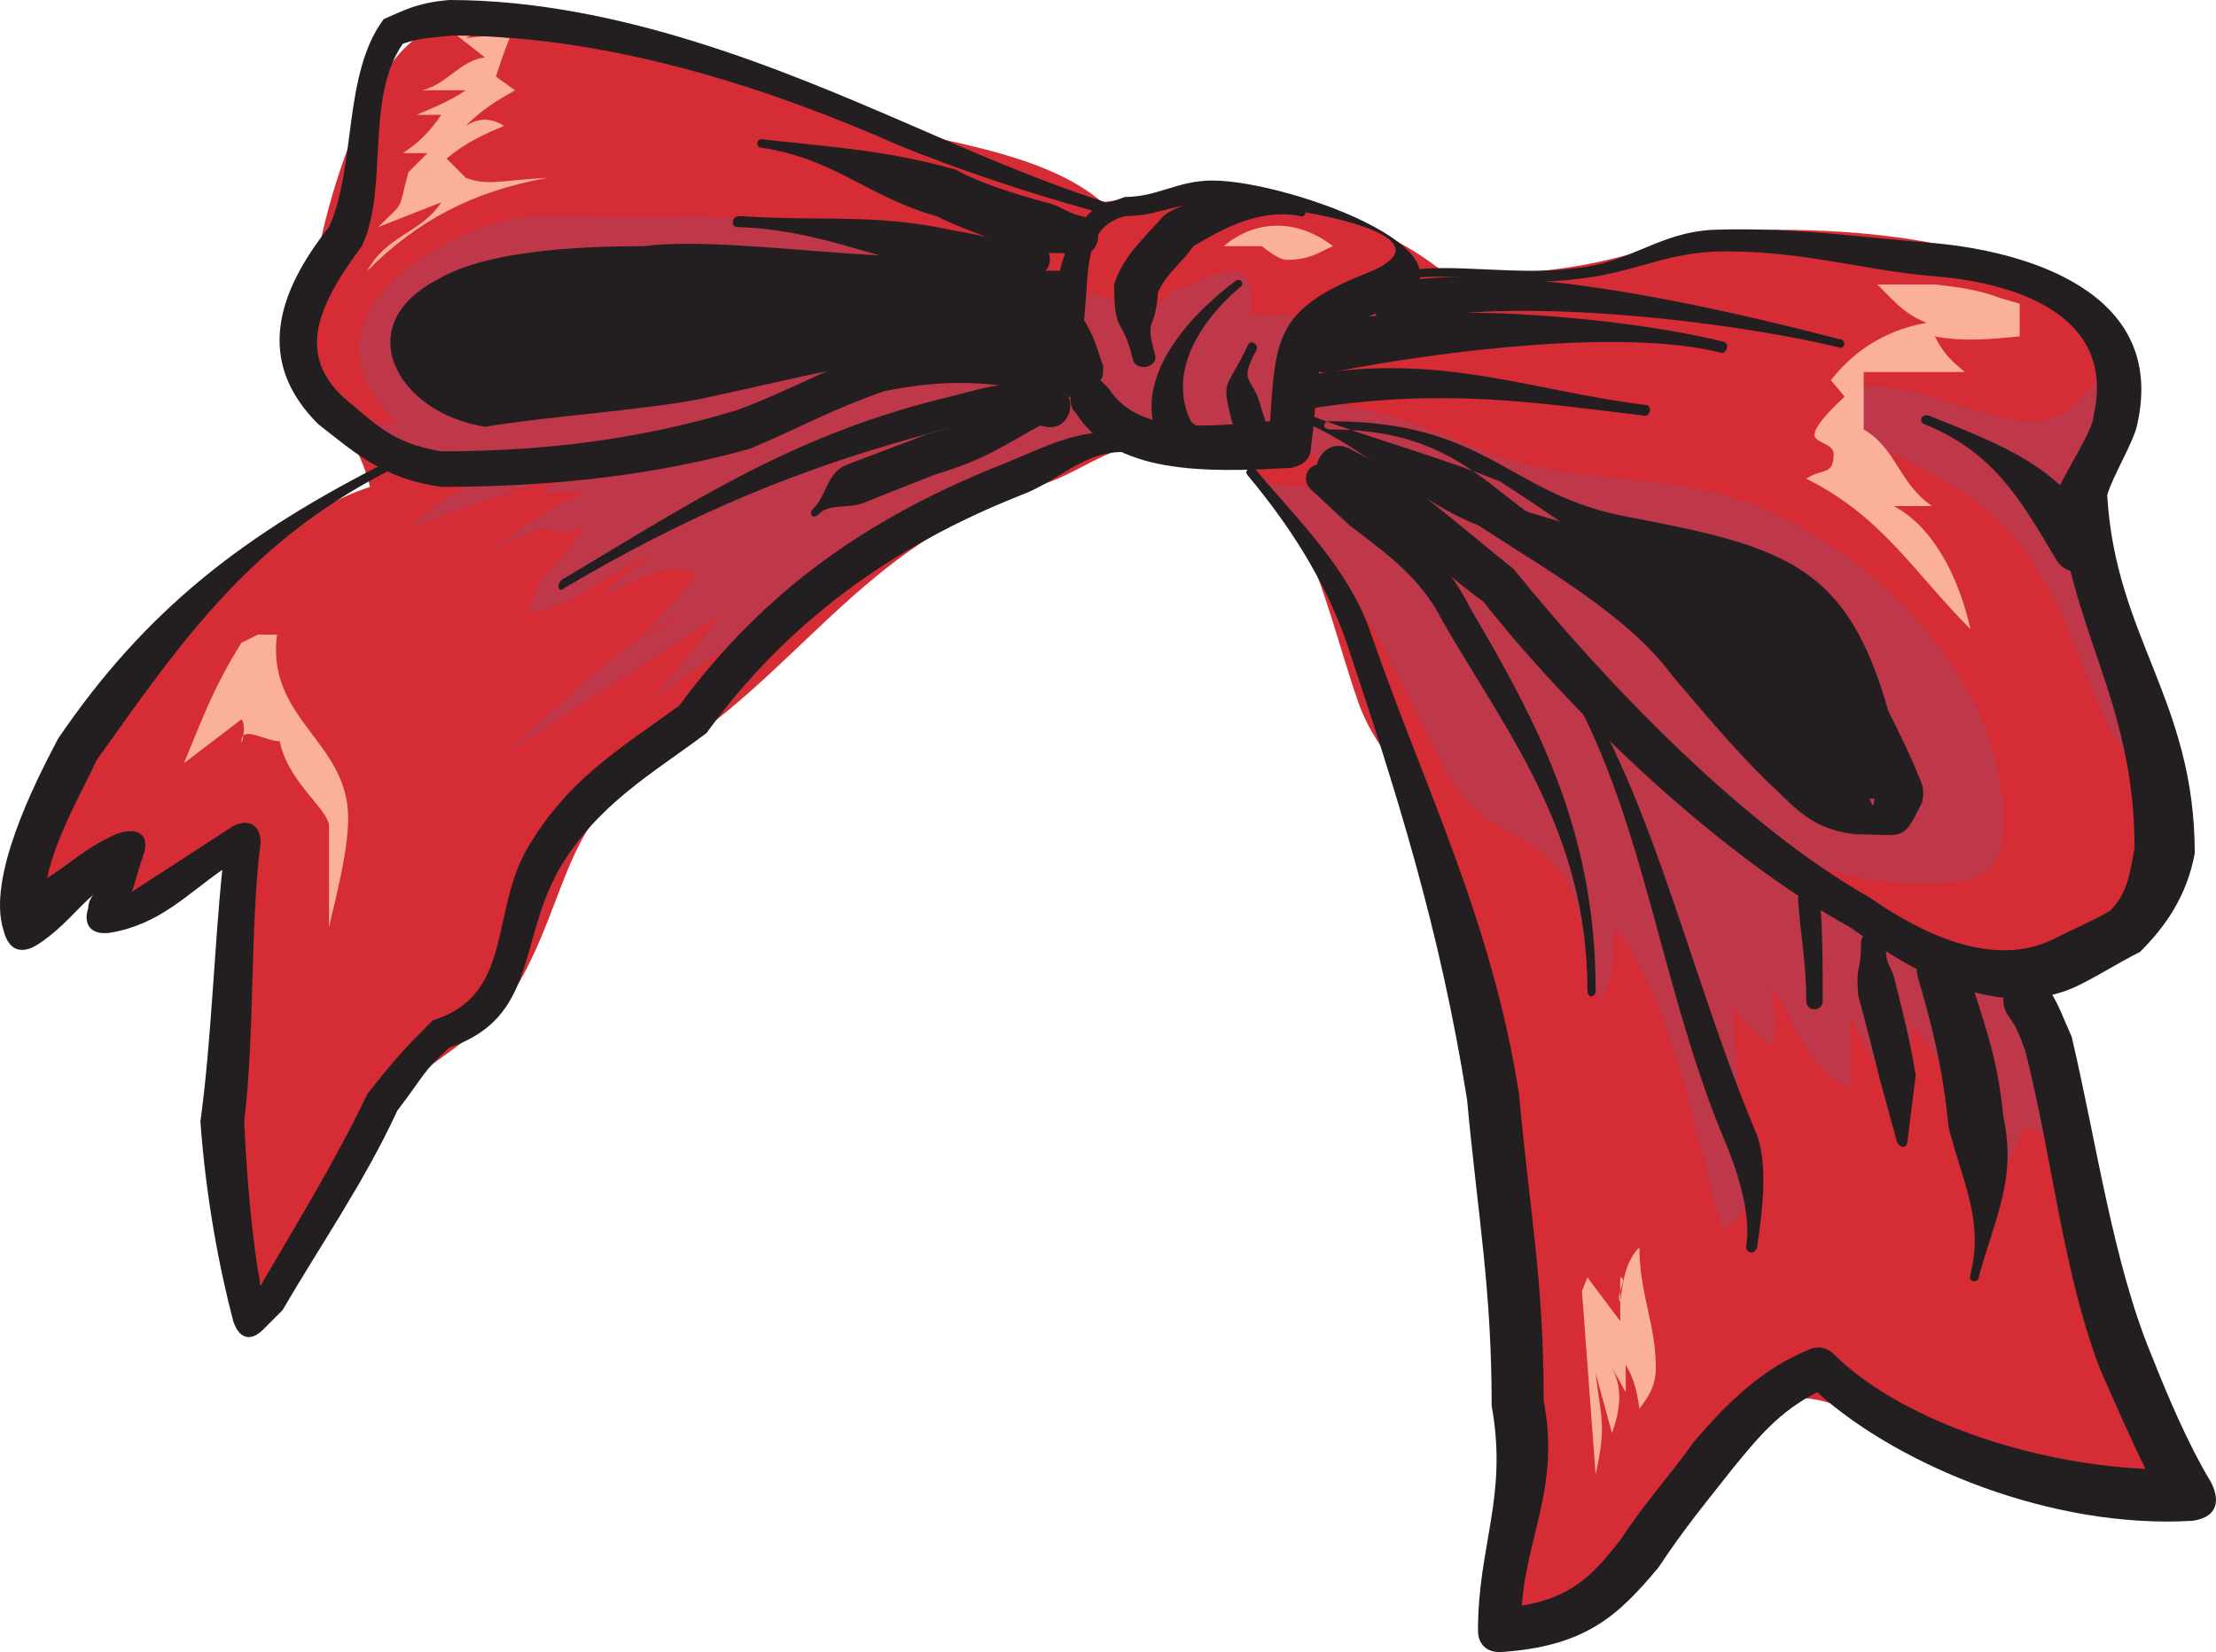
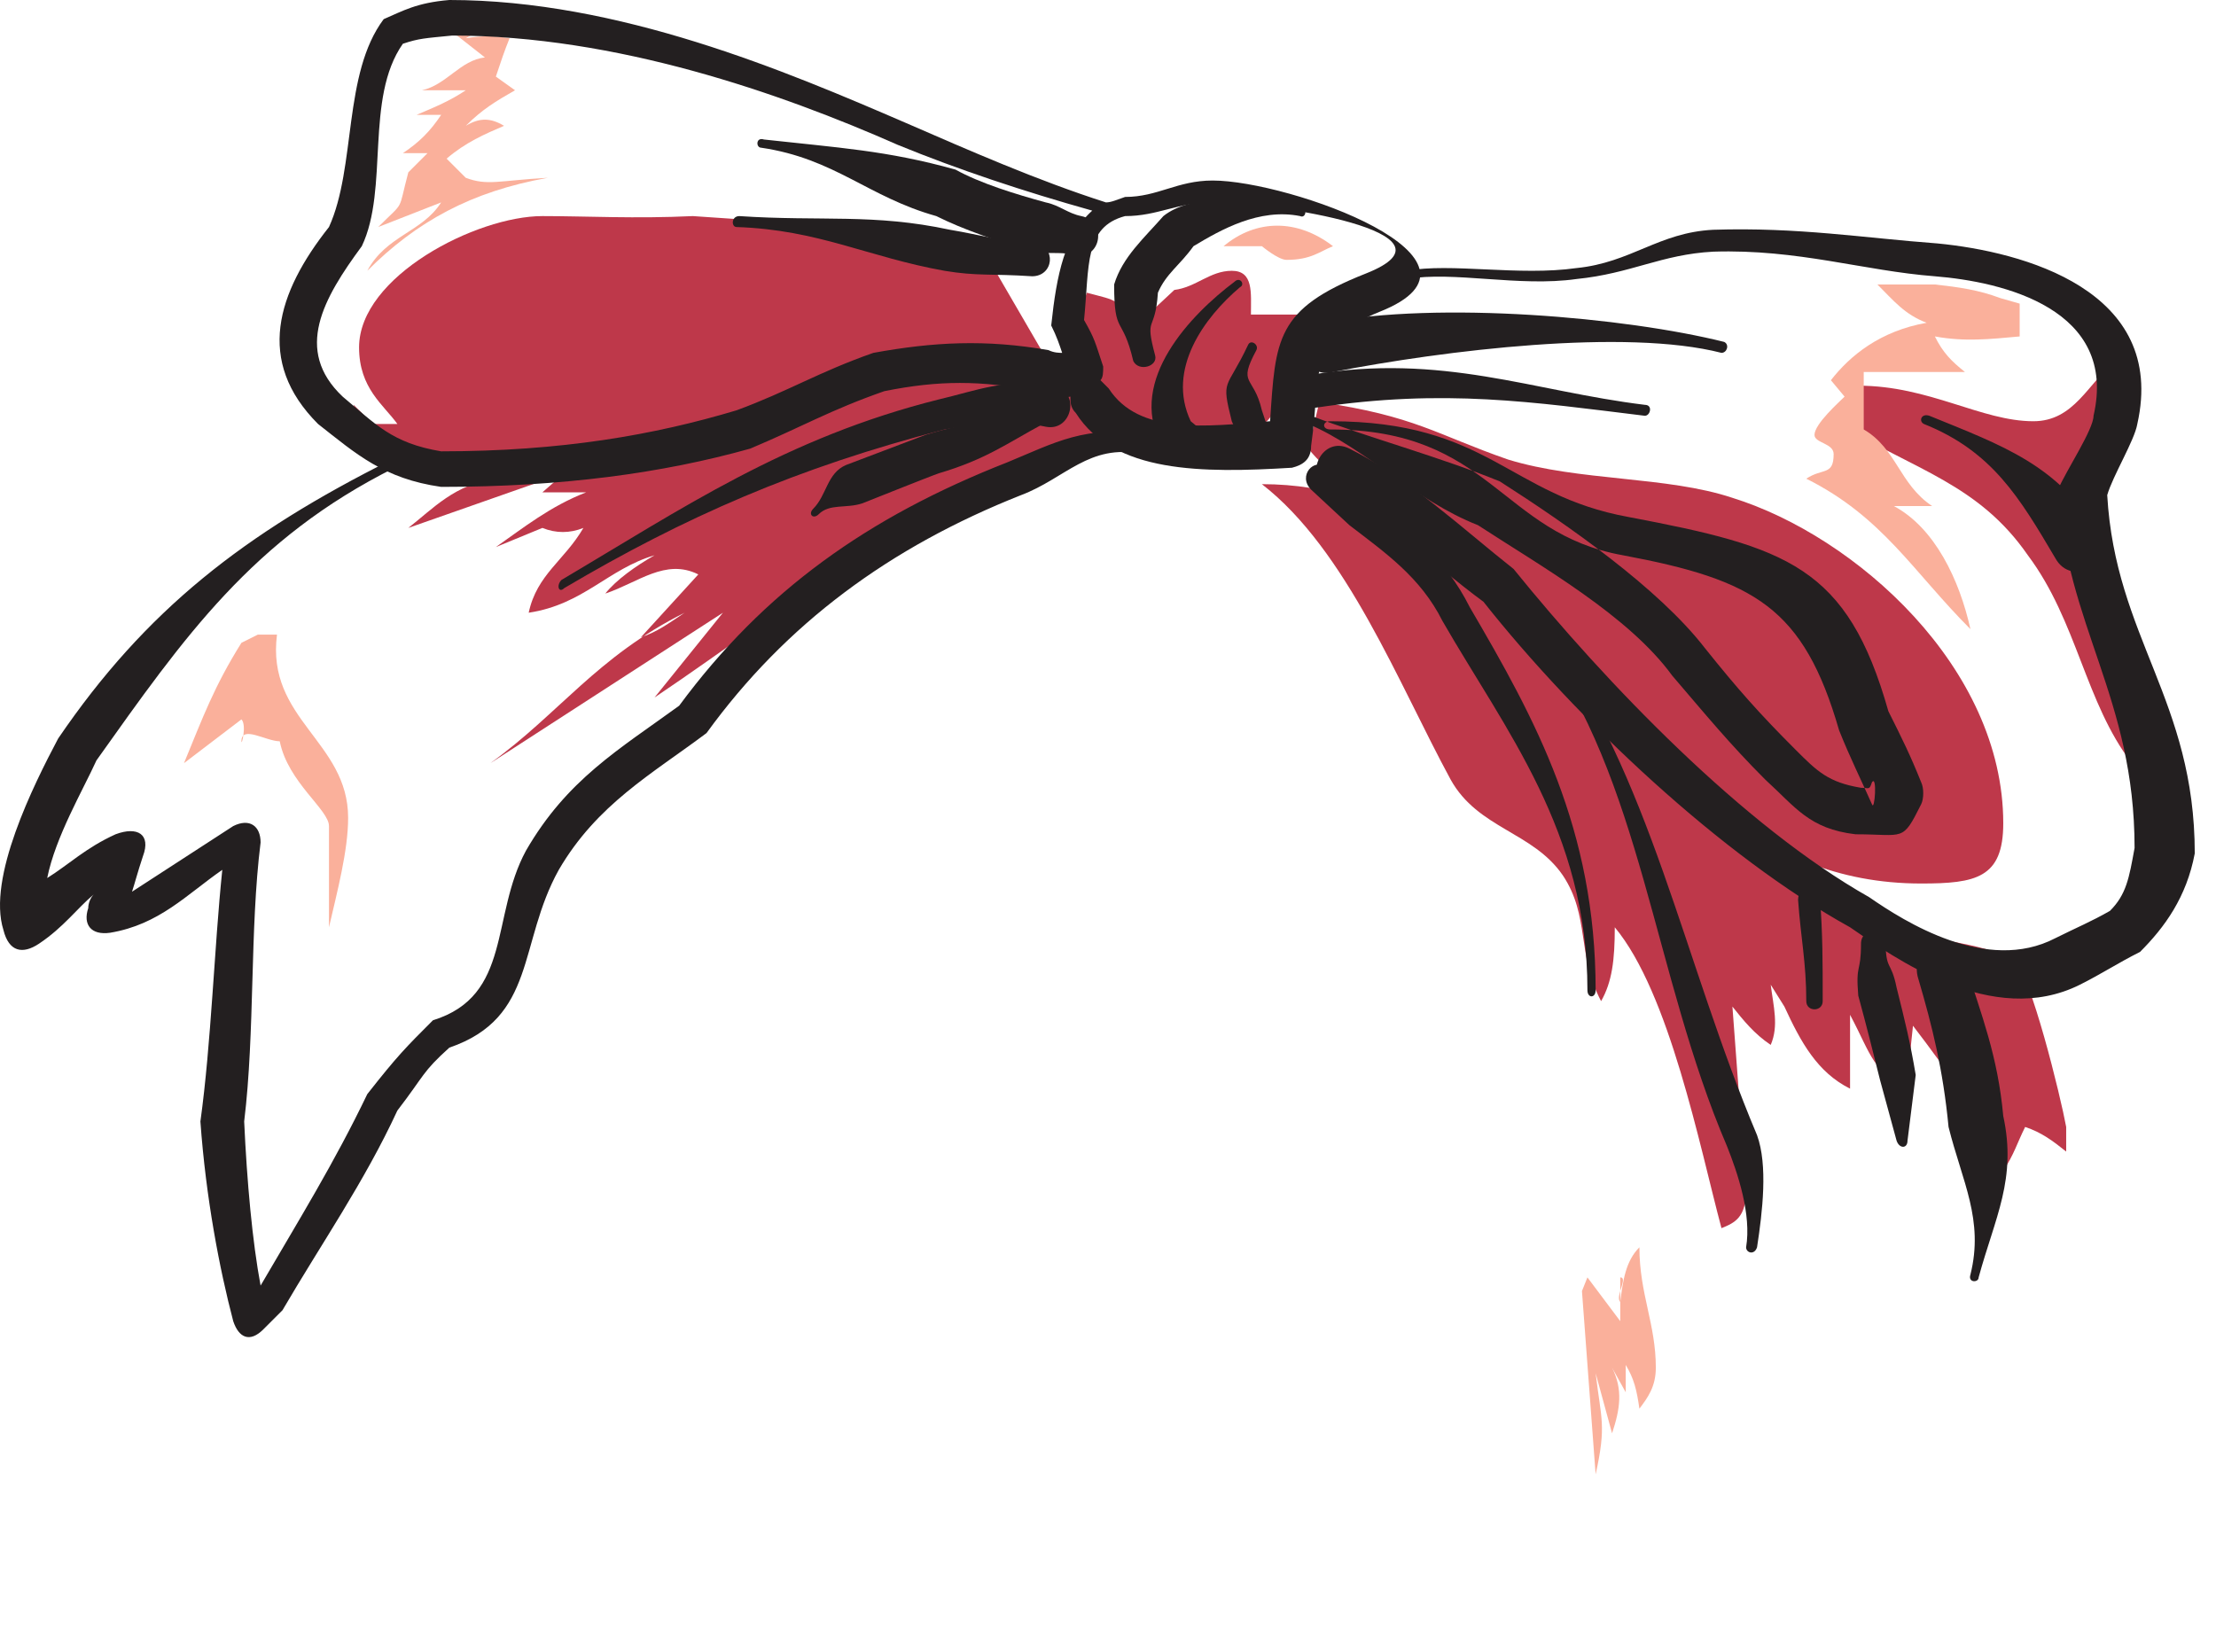
<svg xmlns="http://www.w3.org/2000/svg" width="607.513" height="453">
-   <path fill="#d52c36" fill-rule="evenodd" d="M304.69 57.75C287.44 40.5 254.44 39 230.44 31.5c-38.25-12-61.5-24-108-24-21.75 0-37.5 60.75-37.5 79.5 0 20.25 12.75 30.75 16.5 46.5-20.25 6.75-30.75 19.5-42.75 32.25-21.75 21-47.25 42.75-47.25 81.75l13.5-5.25c6 8.25 2.25 5.25 10.5 5.25 6.75 0 19.5-12.75 28.5-15.75v81c6.75 14.25-3 35.25 12 42.75 12-15.75 20.25-43.5 36-58.5 3.75-3.75 22.5-15.75 26.25-21 18-26.25 14.25-50.25 41.25-66.75 39.75-24 55.5-59.25 104.25-75.75 13.5-3.75 20.25-12.75 38.25-12.75 33.75 0 40.5 43.5 50.25 71.25 4.5 13.5 13.5 19.5 18.75 33.75 15 38.25 22.5 87 22.5 133.5 0 27.75 3 39 1.5 61.5l-9 24h12c19.5-6.75 30-22.5 42-34.5 8.25-8.25 18-27 32.25-27 12 0 20.25 6.75 27.75 10.5 18.75 10.5 46.5 17.25 70.5 17.25 4.5 0 1.5-6.75 1.5-10.5 0-6-4.5-21.75-5.25-31.5-1.5-15-8.25-26.25-13.5-36-9-19.5-15.75-41.25-21-61.5 30.75 0 41.25-29.25 41.25-57 0-26.25-18.75-45.75-18.75-75.75 0-11.25-.75-16.5 1.5-23.25 12-41.25-42-52.5-89.25-52.5-35.25 0-39.75 13.5-90.75 12-17.25-14.25-40.5-20.25-66.75-23.25l-27.75 3.75 3 2.25" />
  <path fill="#be384a" fill-rule="evenodd" d="m267.19 64.5-77.25-5.25c-15.75.75-29.25 0-41.25 0-18 0-50.25 16.5-50.25 36 0 11.25 6.75 15.75 10.5 21h-6.75L96.94 111c3 16.5 22.5 16.5 39 16.5 62.25 0 90.75-30.75 150-30.75L267.19 64.5" />
  <path fill="#be384a" fill-rule="evenodd" d="M135.94 131.25c-11.25 1.5-17.25 8.25-24 13.5l42.75-15-6 5.25h12c-9.75 3.75-17.25 9.75-24.75 15l12.75-5.25c3.75 1.5 7.5 1.5 11.25 0-5.25 9-12.75 12.75-15 23.25 15-2.25 21.75-12 34.5-15.75-5.25 3-10.5 6.75-13.5 10.5 9-3 16.5-9.75 25.5-5.25l-15.75 17.25c4.5-1.5 7.5-3.75 12-6.75-24 12-34.5 27.75-53.25 41.25L198.19 168l-18.75 23.25c39-26.25 76.5-57.75 125.25-73.5-3.75-8.25-21-17.25-34.5-17.25-30.75 0-45 12-66.75 18.75-23.25 7.5-39.75 9-70.5 9l3 3" />
  <path fill="#be384a" fill-rule="evenodd" d="M294.19 93.75c0 18.75 21.75 27 41.25 27 17.25 0 19.5-23.25 24.75-34.5h-17.25c0-6 .75-12-5.25-12s-9.75 4.5-15.75 5.25L310.69 90c-3.75-8.25-4.5-7.5-12.75-9.75-1.5 5.25-3.75 9-3.75 13.5m67.5 16.5c26.25 3.75 32.25 9 51.75 15.75 19.5 6 43.5 4.5 61.5 10.5 33.75 10.5 74.25 46.5 74.25 89.25 0 15-7.5 16.5-22.5 16.5-46.5 0-69-33.75-91.5-56.25-9-9-17.25-24-28.5-32.25-14.25-11.25-37.5-17.25-48-30.75l3-12.75m218.25 0c4.5 0 0-6.75 0-11.25-7.5 6-11.25 16.5-22.5 16.5-14.25 0-28.5-9.75-48-9.75v6.75l-5.25 3.75c21 12.75 38.25 16.5 51.75 36 13.5 18 15.75 40.5 28.5 57 .75-1.5 3.75-3.75 3.75-6 0-22.5-13.5-34.5-13.5-56.25 0-4.5 1.5-36.75 5.25-36.75" />
  <path fill="#be384a" fill-rule="evenodd" d="M345.94 132.75c23.25 18 37.5 54.75 51.75 81 7.5 13.5 22.5 14.25 30.75 26.25 7.5 11.25 3.75 21.75 10.5 34.5 3-5.25 3.75-11.25 3.75-20.25 15 18 23.25 60 29.25 82.5 3.75-1.5 6.75-3 6.75-10.5L474.94 276c3 3.75 6 7.5 10.5 10.5 2.25-5.25.75-10.5 0-16.5l3.75 6c4.5 9.75 9 18 18 22.5v-20.25c6 11.25 6 15.75 17.25 21-1.5-6.75-.75-10.5 0-18 9.75 12.75 17.25 23.25 24.75 39.75 3-4.5 3.75-7.5 6-12 4.5 1.5 7.5 3.75 11.25 6.75V309c-1.5-8.25-9.75-42-14.25-45.75-9.75-5.25-24-5.25-34.5-9-22.5-7.5-32.25-25.5-49.5-38.25-18-13.5-30-25.5-45-41.25-19.5-18.75-39.75-42-77.25-42" />
  <path fill="#fab09b" fill-rule="evenodd" d="M132.94 7.5h-10.5l10.5 8.25c-6.75.75-10.5 7.5-17.25 9h12c-4.5 3-8.25 4.5-13.5 6.75h6.75c-3 4.5-6 7.5-10.5 10.5h6.75l-5.25 5.25c-3 11.25-.75 7.5-8.25 15l17.25-6.75c-5.25 8.25-15 9-20.25 18.75 13.5-13.5 28.5-21.75 49.5-25.5-13.5.75-16.5 2.25-22.5 0l-5.25-5.25c5.25-4.5 10.5-6.75 15.75-9-3.75-2.25-6.75-2.25-10.5 0 4.5-4.5 8.25-6.75 13.5-9.75L135.94 21c1.5-4.5 2.25-6.75 3.75-10.5-4.5-.75-7.5-.75-12 0l5.25-3m202.5 60h10.5s4.5 3.75 6.75 3.75c6.75 0 9-2.25 12.75-3.75-9.75-7.5-21-7.5-30 0m213 14.25c-6-2.25-11.25-3-18-3.75h-15.75c4.5 4.5 7.5 8.25 13.5 10.5-12.75 2.25-21 9-26.25 15.75l3.75 4.5c-1.5 1.5-8.25 7.5-8.25 10.5 0 2.25 5.25 2.25 5.25 5.25 0 6-3 3.75-7.5 6.75 21 10.5 29.25 25.5 45 41.25-3-13.5-9.75-27.75-21-33.75h10.5c-9-6-9.75-15.75-18.75-21V102h27.75c-3.75-3-6-5.25-8.25-9.75 8.25 1.5 15 .75 23.25 0v-9l-5.25-1.5m-482.25 94.5c-7.5 12-10.5 20.25-15.75 33l15.75-12c1.5 1.5 0 7.5 0 6 0-4.5 6.75 0 10.5 0 2.25 11.25 13.5 18.75 13.5 23.25v27.75c2.25-9.75 5.25-21 5.25-30 0-21-22.5-27-19.5-50.25h-5.25l-4.5 2.25M433.69 354l3.75 50.25c3-13.5 1.5-15 0-27.75l4.5 16.5c2.25-6.75 3-12 0-18l3.75 6.75v-7.5c2.25 3.75 3 6.75 3.75 12 2.25-3 4.5-6 4.5-11.25 0-12-4.5-20.25-4.5-33-3.75 3.75-4.5 9-5.25 15-1.5-1.5 2.25-6.75 0-6.75v12l-9-12-1.5 3.75" />
-   <path fill="#231f20" fill-rule="evenodd" d="M172.69 74.25c-14.25-1.5-54.75 3-54.75 17.25 0 12 8.25 18 18 19.5l114-12c14.25 0 26.25 1.5 36 4.5h8.25c0-12-1.5-20.25 0-29.25h-121.5m218.25 54c48 28.5 114 13.5 129 80.25V219h-9c-44.25-10.5-44.25-60.75-87.75-69l-32.25-21.75" />
  <path fill="#231f20" fill-rule="evenodd" d="M348.19 115.5c1.5-22.5 1.5-30.75 26.25-40.5 28.5-11.25-25.5-19.5-42-19.5-9.75 0-15 3.75-24 3.75-11.25 3-9.75 13.5-11.25 28.5 3 5.25 3 6 5.25 12.75 0 1.5 0 3-.75 3.75l2.25 2.25c8.25 12.75 26.25 10.5 44.25 9m-48.75-57.75c-18.75-5.25-36.75-11.25-53.25-18-32.25-14.25-77.25-30-122.25-30-7.5.75-9 .75-13.5 2.25-10.5 15-3.75 39.75-11.25 55.5-10.5 14.25-18.75 28.5-5.25 41.25 9 7.5 13.5 12.75 27 15 33 0 58.5-4.5 81-11.25 14.25-5.25 22.5-10.5 37.5-15.75 16.5-3 30.75-3.75 48-.75 1.5.75 3 .75 3.75.75-.75-2.25-1.5-4.5-3-7.5 1.5-14.25 3.75-24.75 11.25-31.5m-15 49.5c-15.75-3-27-3-42 0-15 5.25-22.5 9.75-36.75 15.75-24 6.75-51.75 10.5-84.75 10.5-15.75-2.25-23.25-9-33.75-17.25-17.25-17.25-11.25-36 3-54 7.5-16.5 3.75-42 15-57 5.25-2.25 9-4.5 18-5.25 46.5 0 92.25 19.5 125.25 33.75 17.25 7.5 36 15.75 54.75 21.75 1.5 0 3-.75 5.25-1.5 9 0 14.25-4.5 24-4.5 21 0 81.75 21.75 45.75 36-20.25 8.25-15.75 15.75-18.75 36.75 0 3.75-2.25 5.25-5.25 6-24.75 1.5-48.75 1.5-59.25-15-1.5-1.5-1.5-3-1.5-4.5-3 .75-6 0-9-1.5" />
  <path fill="#231f20" fill-rule="evenodd" d="M385.69 74.25c12-2.25 30.75 1.5 46.5-.75 15-1.5 22.5-9.75 37.5-10.5 23.25-.75 41.25 2.25 61.5 3.75 23.25 2.25 63 12.75 54.75 49.5-.75 4.5-6.75 14.25-8.25 19.5 2.25 39 24 56.25 24 98.25-2.25 12-8.25 20.25-15 27-6 3-10.5 6-16.5 9-24 12-51-7.5-63-15.75-35.25-19.5-75-57-100.5-89.25-14.25-10.5-27-23.25-42.75-30.75-6.75-3.75-1.5-15 6-11.25 16.5 8.25 30.75 21.75 45 33 25.5 31.5 63 70.5 97.5 90 9.75 6.75 32.25 21 51 11.25 6-3 9.75-4.5 15-7.5 4.5-4.5 5.25-9 6.75-17.25 0-41.25-18.75-60.75-21-98.25 2.25-5.25 9.75-16.5 9.75-20.25 6.75-29.25-24.75-36.75-43.5-38.25-19.5-1.5-37.5-7.5-60.75-6.75-14.25.75-22.5 6-37.5 7.5-15.75 2.25-33.75-2.25-46.5 0-1.5.75-2.25-2.25 0-2.25M71.44 352.5c10.5-18 20.25-33.75 29.25-52.5 8.25-10.5 10.5-12.75 18-20.25 21.75-6.75 15.75-28.5 25.5-46.5 11.25-19.5 25.5-27.75 42-39.75 23.25-31.5 51.75-51.75 90-66.75 12.75-5.25 21.75-10.5 38.25-7.5 3 .75 2.25 6-1.5 5.25-14.25-3-21 6.75-33 11.25-36 14.25-64.5 35.25-86.25 65.25-15 11.25-30 19.5-40.5 37.5-11.25 20.25-6 40.5-30 48.75-7.5 6.75-6.75 7.5-14.25 17.25-9 19.5-21 36.75-31.5 54.75l-5.25 5.25c-3.75 3.75-6.75 2.25-8.25-2.25-3.75-14.25-7.5-33.75-9-54.75 3-21.75 3.75-47.25 6-69-9.75 6.75-17.25 15-30.75 17.25-5.25.75-7.5-2.25-6-6.75 0-1.5.75-3 1.5-3.75-4.5 3.75-8.25 9-15 13.5-4.5 3-8.25 2.25-9.75-3.75-4.5-14.25 8.25-39.75 15-52.5 24-35.25 51-56.25 91.5-76.5 1.5-.75 2.25 1.5.75 2.25-39 19.5-57.75 46.5-81.75 80.25-3.75 8.25-11.25 21-13.5 32.25 6-3.75 10.5-8.25 18.75-12 6-2.25 9.75 0 7.5 6-1.5 4.5-2.25 7.5-3 9.75l27.75-18c4.5-2.25 7.5 0 7.5 4.5-3 24-1.5 51.75-4.5 76.5.75 16.5 2.25 33 4.5 45" />
-   <path fill="#231f20" fill-rule="evenodd" d="M588.19 402.75c-4.5-9-8.25-18-12-26.25-10.5-26.25-13.5-59.25-21-88.5-2.25-6-2.25-6-5.25-10.5-3.75-8.25 8.25-14.25 12-6 3 5.25 3 6 6 12.75 6.75 28.5 11.25 61.5 21.75 87 4.5 11.25 9.75 24 16.5 35.25 3 6 .75 9.75-5.25 10.5-38.25 2.25-80.25-15-102.75-35.25-10.5 5.25-16.5 12.75-23.25 21-8.25 10.5-12.75 15.75-20.25 27-11.25 13.5-20.25 21.75-43.5 23.25-3.75 0-6-2.25-6-6 0-23.25 8.25-36.75 3.75-61.5 0-32.25-3.75-51.75-6.75-84-7.5-47.25-19.5-84.75-33-125.25-6-17.25-15.75-32.25-27-45.75-1.5-1.5.75-3 2.25-1.5 11.25 13.5 25.5 27 31.5 45 14.25 41.25 33 78 40.5 126 3 33 6.75 51 6.75 84 4.5 23.25-4.5 36.75-6 56.25 13.5-2.25 19.5-8.25 27-18 7.5-11.25 12.75-16.5 20.25-27 9-10.5 18.75-20.25 32.25-25.5 2.25-.75 4.5 0 6 1.5 17.25 17.25 52.5 30 85.5 31.5M291.94 67.5c-26.25 12.75-84.75 9-114.75 12.75-17.25 0-39 1.5-50.25 7.5-9.75 5.25-3 13.5 6 15 18.75-3 40.5-5.25 55.5-8.25 33-6 63.75-3.75 99 .75 2.25 0 1.5 3 0 2.25-34.5-3.75-63.75 5.25-96 12-15.75 3-39.75 4.5-58.5 7.5-24-3.75-37.5-27.75-12.75-40.5 12.75-7.5 36.75-9 56.25-9 30-3.75 87.75 10.5 114.75-3 1.5-.75 2.25 1.5.75 3" />
  <path fill="#231f20" fill-rule="evenodd" d="M294.19 69.75c-4.5-.75-6.75 0-11.25-.75-9.75-3-18.75-6-26.25-9.75-18.75-5.25-27.75-15.75-48-18.75-1.5 0-1.5-3 .75-2.25 20.25 2.25 33.75 3 52.5 8.25 6.75 3.75 16.5 6.75 24.75 9 3.75.75 6 3 9.75 3.75 7.5 1.5 5.25 12.75-2.25 10.5" />
  <path fill="#231f20" fill-rule="evenodd" d="M282.94 75.75c-11.25-.75-15 0-24-1.5-21-3.75-34.5-11.25-57-12-1.5 0-1.5-3 .75-3 22.5 1.5 36.75-.75 57.75 3.75 9 1.5 12.75 3 23.25 3.75 6 .75 5.25 9-.75 9m81.75 39.75c43.5 0 48.75 20.25 81.75 26.25 43.5 8.25 60 13.5 71.25 53.25 3.75 7.5 6 12 9 19.5.75 1.5.75 4.5 0 6-5.25 10.5-4.5 8.25-18 8.25-12.75-1.5-16.5-7.5-24.75-15-9.75-9.75-16.5-18-25.5-28.5-12-16.5-36-30-53.25-41.25-17.25-6.75-30.75-21-46.5-27.75-1.5-.75-.75-3 .75-2.25 15.75 6 35.25 11.25 51.75 18 18.75 12 43.5 29.25 56.25 45.75 9 11.25 15 18 24.75 27.75 6 6 9 9 18 10.5 2.25 0 2.25.75 3-1.5 1.5-2.25.75 8.25 0 6-3-6.75-6-12.75-9-20.25-9.75-33.75-23.25-41.25-59.25-48-33.75-6-36-34.5-80.25-34.5-2.25 0-2.25-2.25 0-2.25m-5.25-12.75c36-6 60.75 4.5 91.5 8.25 2.25 0 1.5 3 0 3-30.75-3.75-54.75-7.5-90-2.25-6 .75-7.5-8.25-1.5-9" />
  <path fill="#231f20" fill-rule="evenodd" d="M363.19 88.5c31.5-6 82.5-1.5 109.5 5.25 1.5.75.75 3-.75 3C445.69 90 396.19 96 365.44 102c-9 2.25-12-12-2.25-13.5" />
-   <path fill="#231f20" fill-rule="evenodd" d="M380.44 78c31.5-7.5 92.25 6.75 123.75 15 2.25 0 1.5 3 0 2.25-31.5-7.5-90.75-14.25-121.5-6.75-6.75 1.5-9-8.25-2.25-10.5m183 75c-9.75-16.5-17.25-29.25-36-36.75-1.5-.75-.75-3 1.5-2.25 20.25 8.25 35.25 13.5 46.5 32.25 4.5 8.25-7.5 15-12 6.75m-276.75-36c-10.5-2.25-18.75-.75-27.75.75-40.5 10.5-71.25 24-104.25 43.5-1.5 1.5-2.25-.75-.75-2.25 33-19.5 61.5-39 103.5-49.5 9.75-2.25 18.75-6 30.75-3.75 8.25.75 6 12.75-1.5 11.25" />
+   <path fill="#231f20" fill-rule="evenodd" d="M380.44 78m183 75c-9.75-16.5-17.25-29.25-36-36.75-1.5-.75-.75-3 1.5-2.25 20.25 8.25 35.25 13.5 46.5 32.25 4.5 8.25-7.5 15-12 6.75m-276.75-36c-10.5-2.25-18.75-.75-27.75.75-40.5 10.5-71.25 24-104.25 43.5-1.5 1.5-2.25-.75-.75-2.25 33-19.5 61.5-39 103.5-49.5 9.75-2.25 18.75-6 30.75-3.75 8.25.75 6 12.75-1.5 11.25" />
  <path fill="#231f20" fill-rule="evenodd" d="M285.94 116.25c-9.75 5.25-15.75 9.75-28.5 13.5-2.25.75-21 8.25-21 8.25-4.5 1.5-9 0-12 3-1.5 1.5-3 0-1.5-1.5 3.75-3.75 3.75-9.75 9-12l21.75-8.25c12-3.75 20.25-3.75 30-8.25 3.75-1.5 6 3.75 2.25 5.25m78 12 11.25 9c11.25 8.25 21 15.75 27.75 29.25 18 30.75 34.5 60.75 34.5 105 0 2.25-2.25 2.25-2.25 0 0-43.5-22.5-71.25-39.75-101.25-6-12-15.75-18.75-25.5-26.25l-10.5-9.75c-3.75-3.75.75-9 4.5-6m60 45.75c28.5 38.25 37.5 89.25 57.75 137.25 3 8.25 1.5 21 0 30.75-.75 2.25-3 1.5-3 0 1.5-9-2.25-20.25-5.25-27.75-20.25-47.25-23.25-100.5-51.75-138.75-.75-.75 1.5-3 2.25-1.5m114.75 90c4.5 14.25 9 25.5 10.5 42 3.75 17.25-2.25 27.75-6.75 44.25 0 1.5-3 1.5-2.25-.75 3.75-15-2.25-25.5-6-40.5-1.5-15.75-4.5-27.75-8.25-40.5-3-9 9.75-12.75 12.75-4.5m-21.75-6c0 8.25 1.5 5.25 3 12.75 2.25 9 3.75 15 5.25 24l-2.25 18c0 2.25-2.25 2.25-3 0l-4.5-16.5c-2.25-9-3.75-15-6-23.25-.75-9 .75-6 .75-14.25 0-4.5 6.75-5.25 6.75-.75m-18-12c.75 10.5.75 17.25.75 28.5 0 3-4.5 3-4.5 0 0-10.5-1.5-17.25-2.25-27.75 0-4.5 6-4.5 6-.75M356.44 59.25C345.19 57 334.69 63 327.19 67.5c-3.75 5.25-7.5 7.5-9.75 12.75-.75 11.25-3.75 6-.75 17.25.75 3-4.5 4.5-6 1.5-3-12.75-5.25-6.75-5.25-21 2.25-7.5 8.25-12.75 13.5-18.75 7.5-6 22.5-5.25 37.5-2.25 2.25 0 1.5 3 0 2.25" />
  <path fill="#231f20" fill-rule="evenodd" d="M339.94 78.75c-9.75 8.25-20.25 22.5-13.5 36.75l4.5 3.75c3 2.25 1.5 5.25-2.25 5.25h-7.5c-1.5 0-2.25-1.5-3-3-9-17.25 8.25-35.25 20.25-44.25 1.5-1.5 3 .75 1.5 1.5" />
  <path fill="#231f20" fill-rule="evenodd" d="M344.44 96c-5.25 9.75-.75 6.75 1.5 16.5l2.25 6.75c2.25 5.25-5.25 8.25-7.5 3l-3-6.75c-3-12-1.5-8.25 4.5-21 .75-1.5 3 0 2.25 1.5" />
</svg>